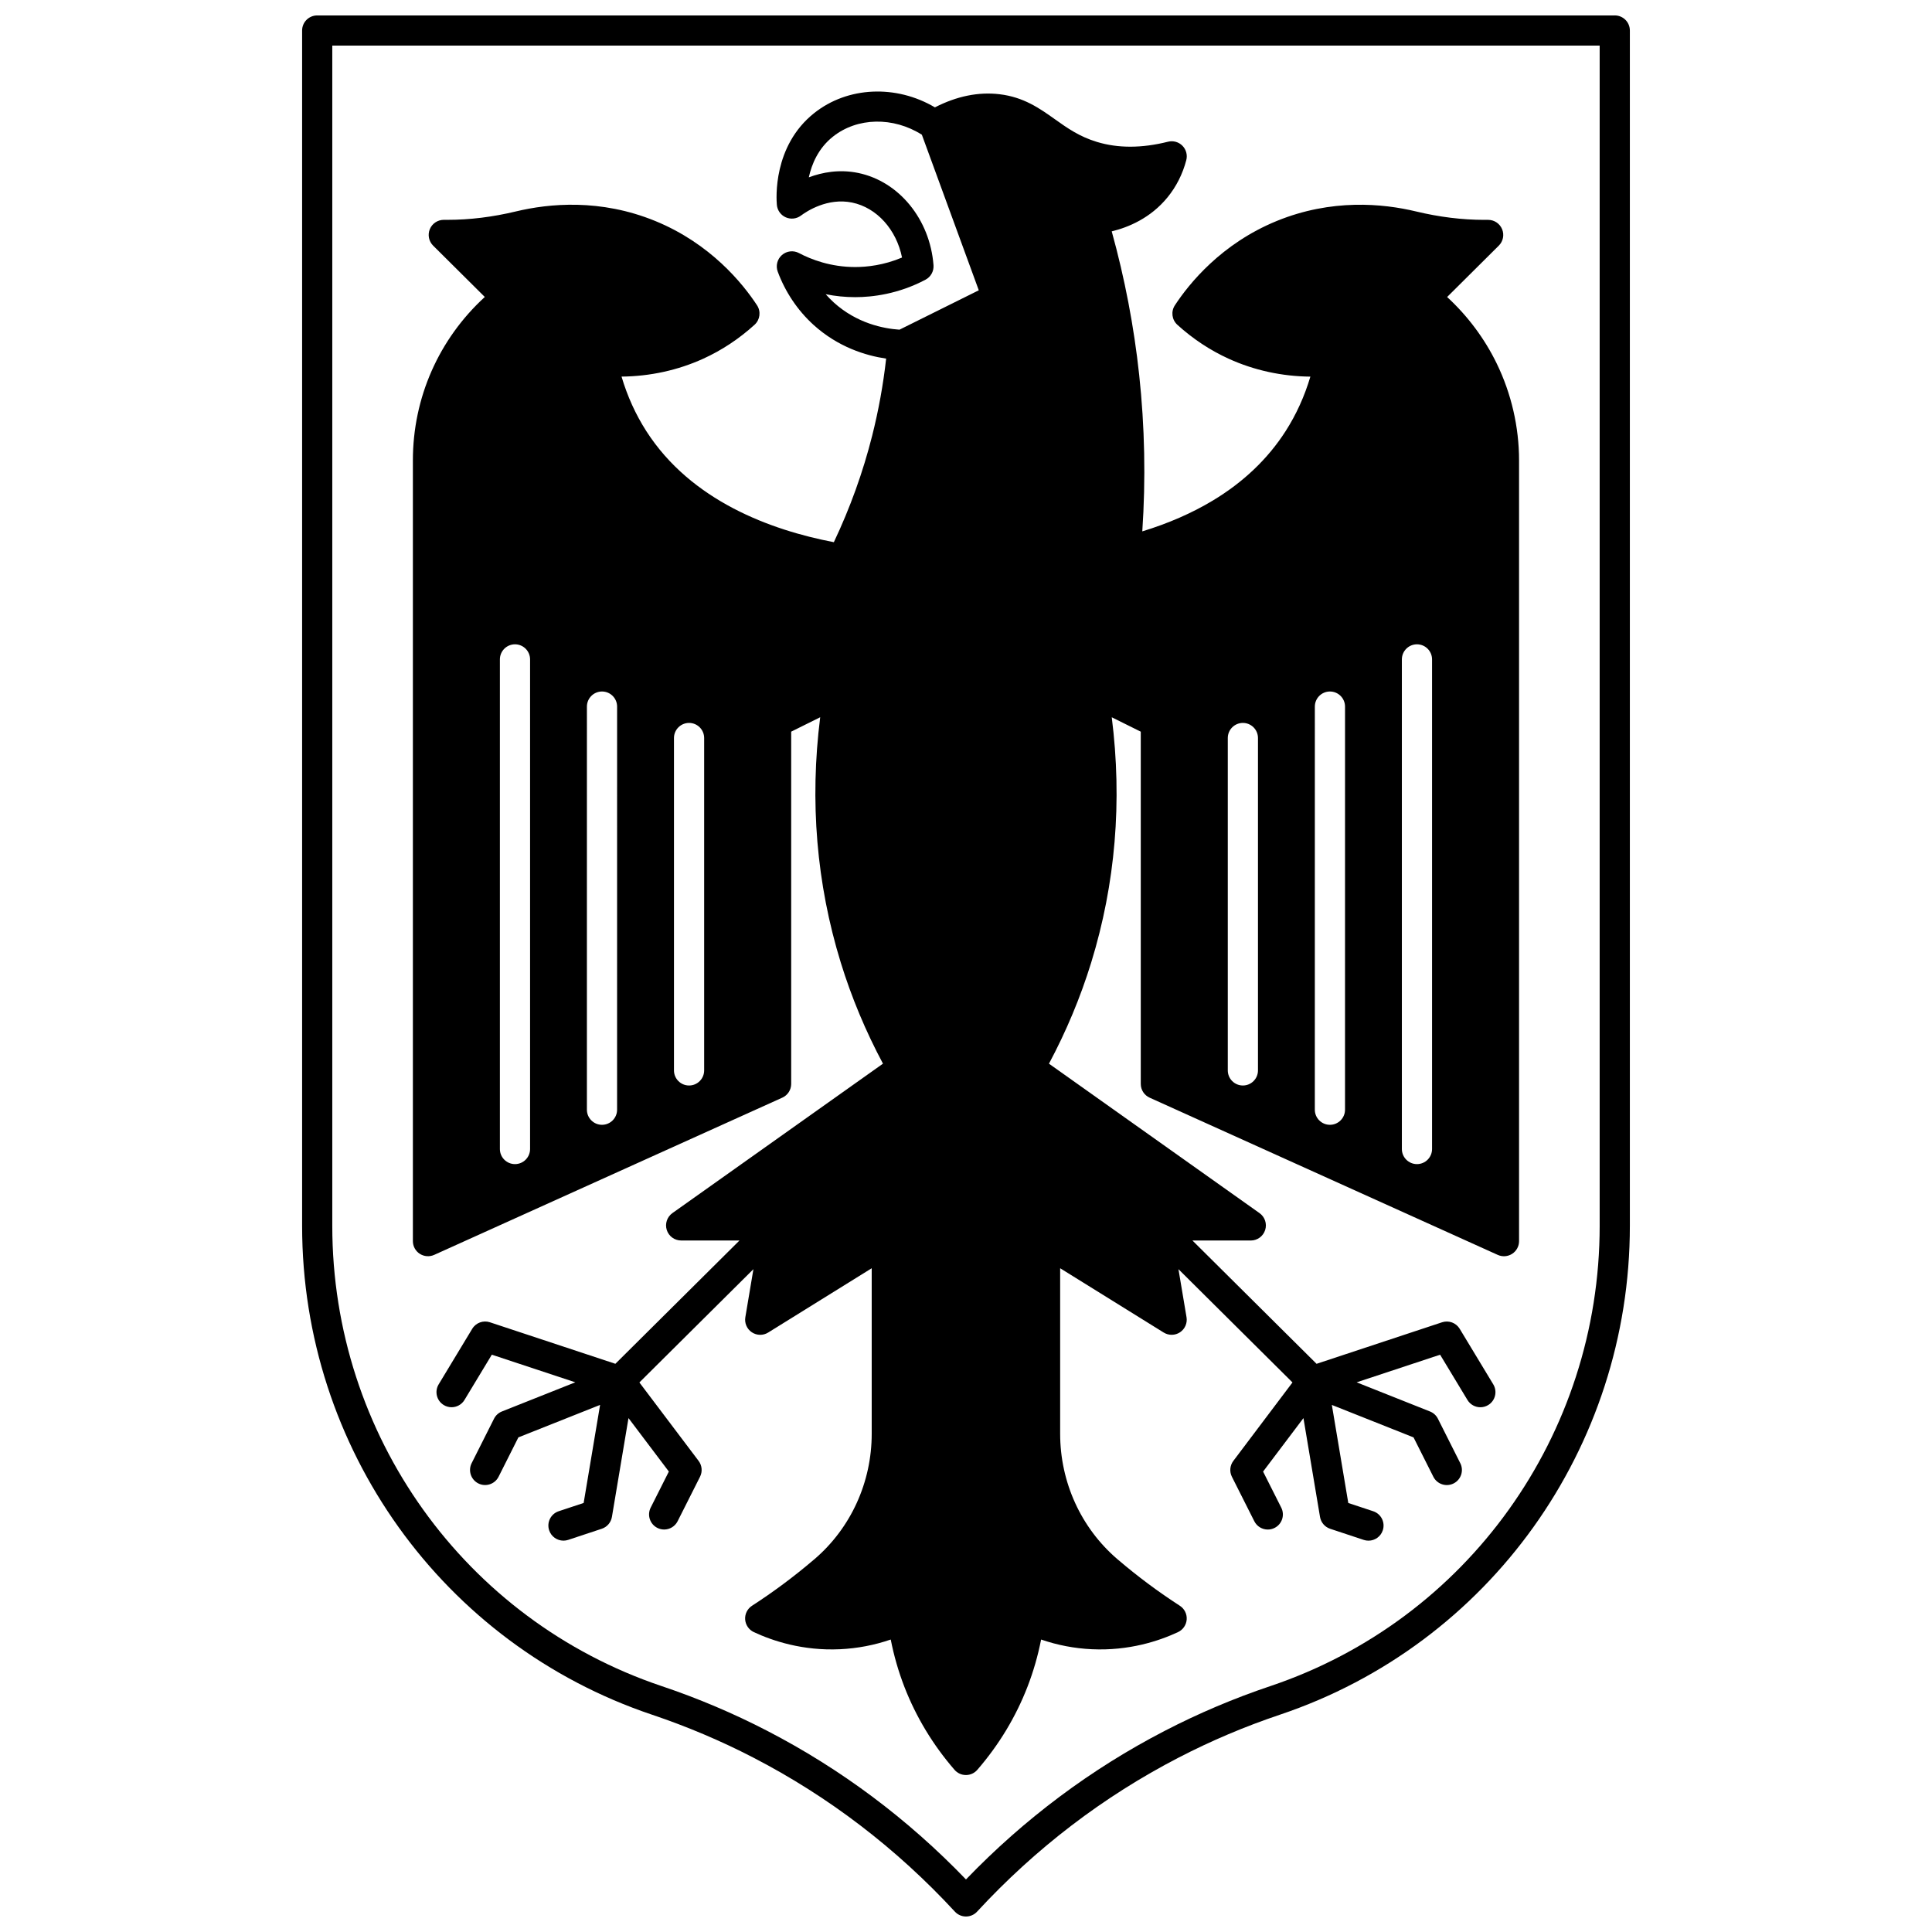
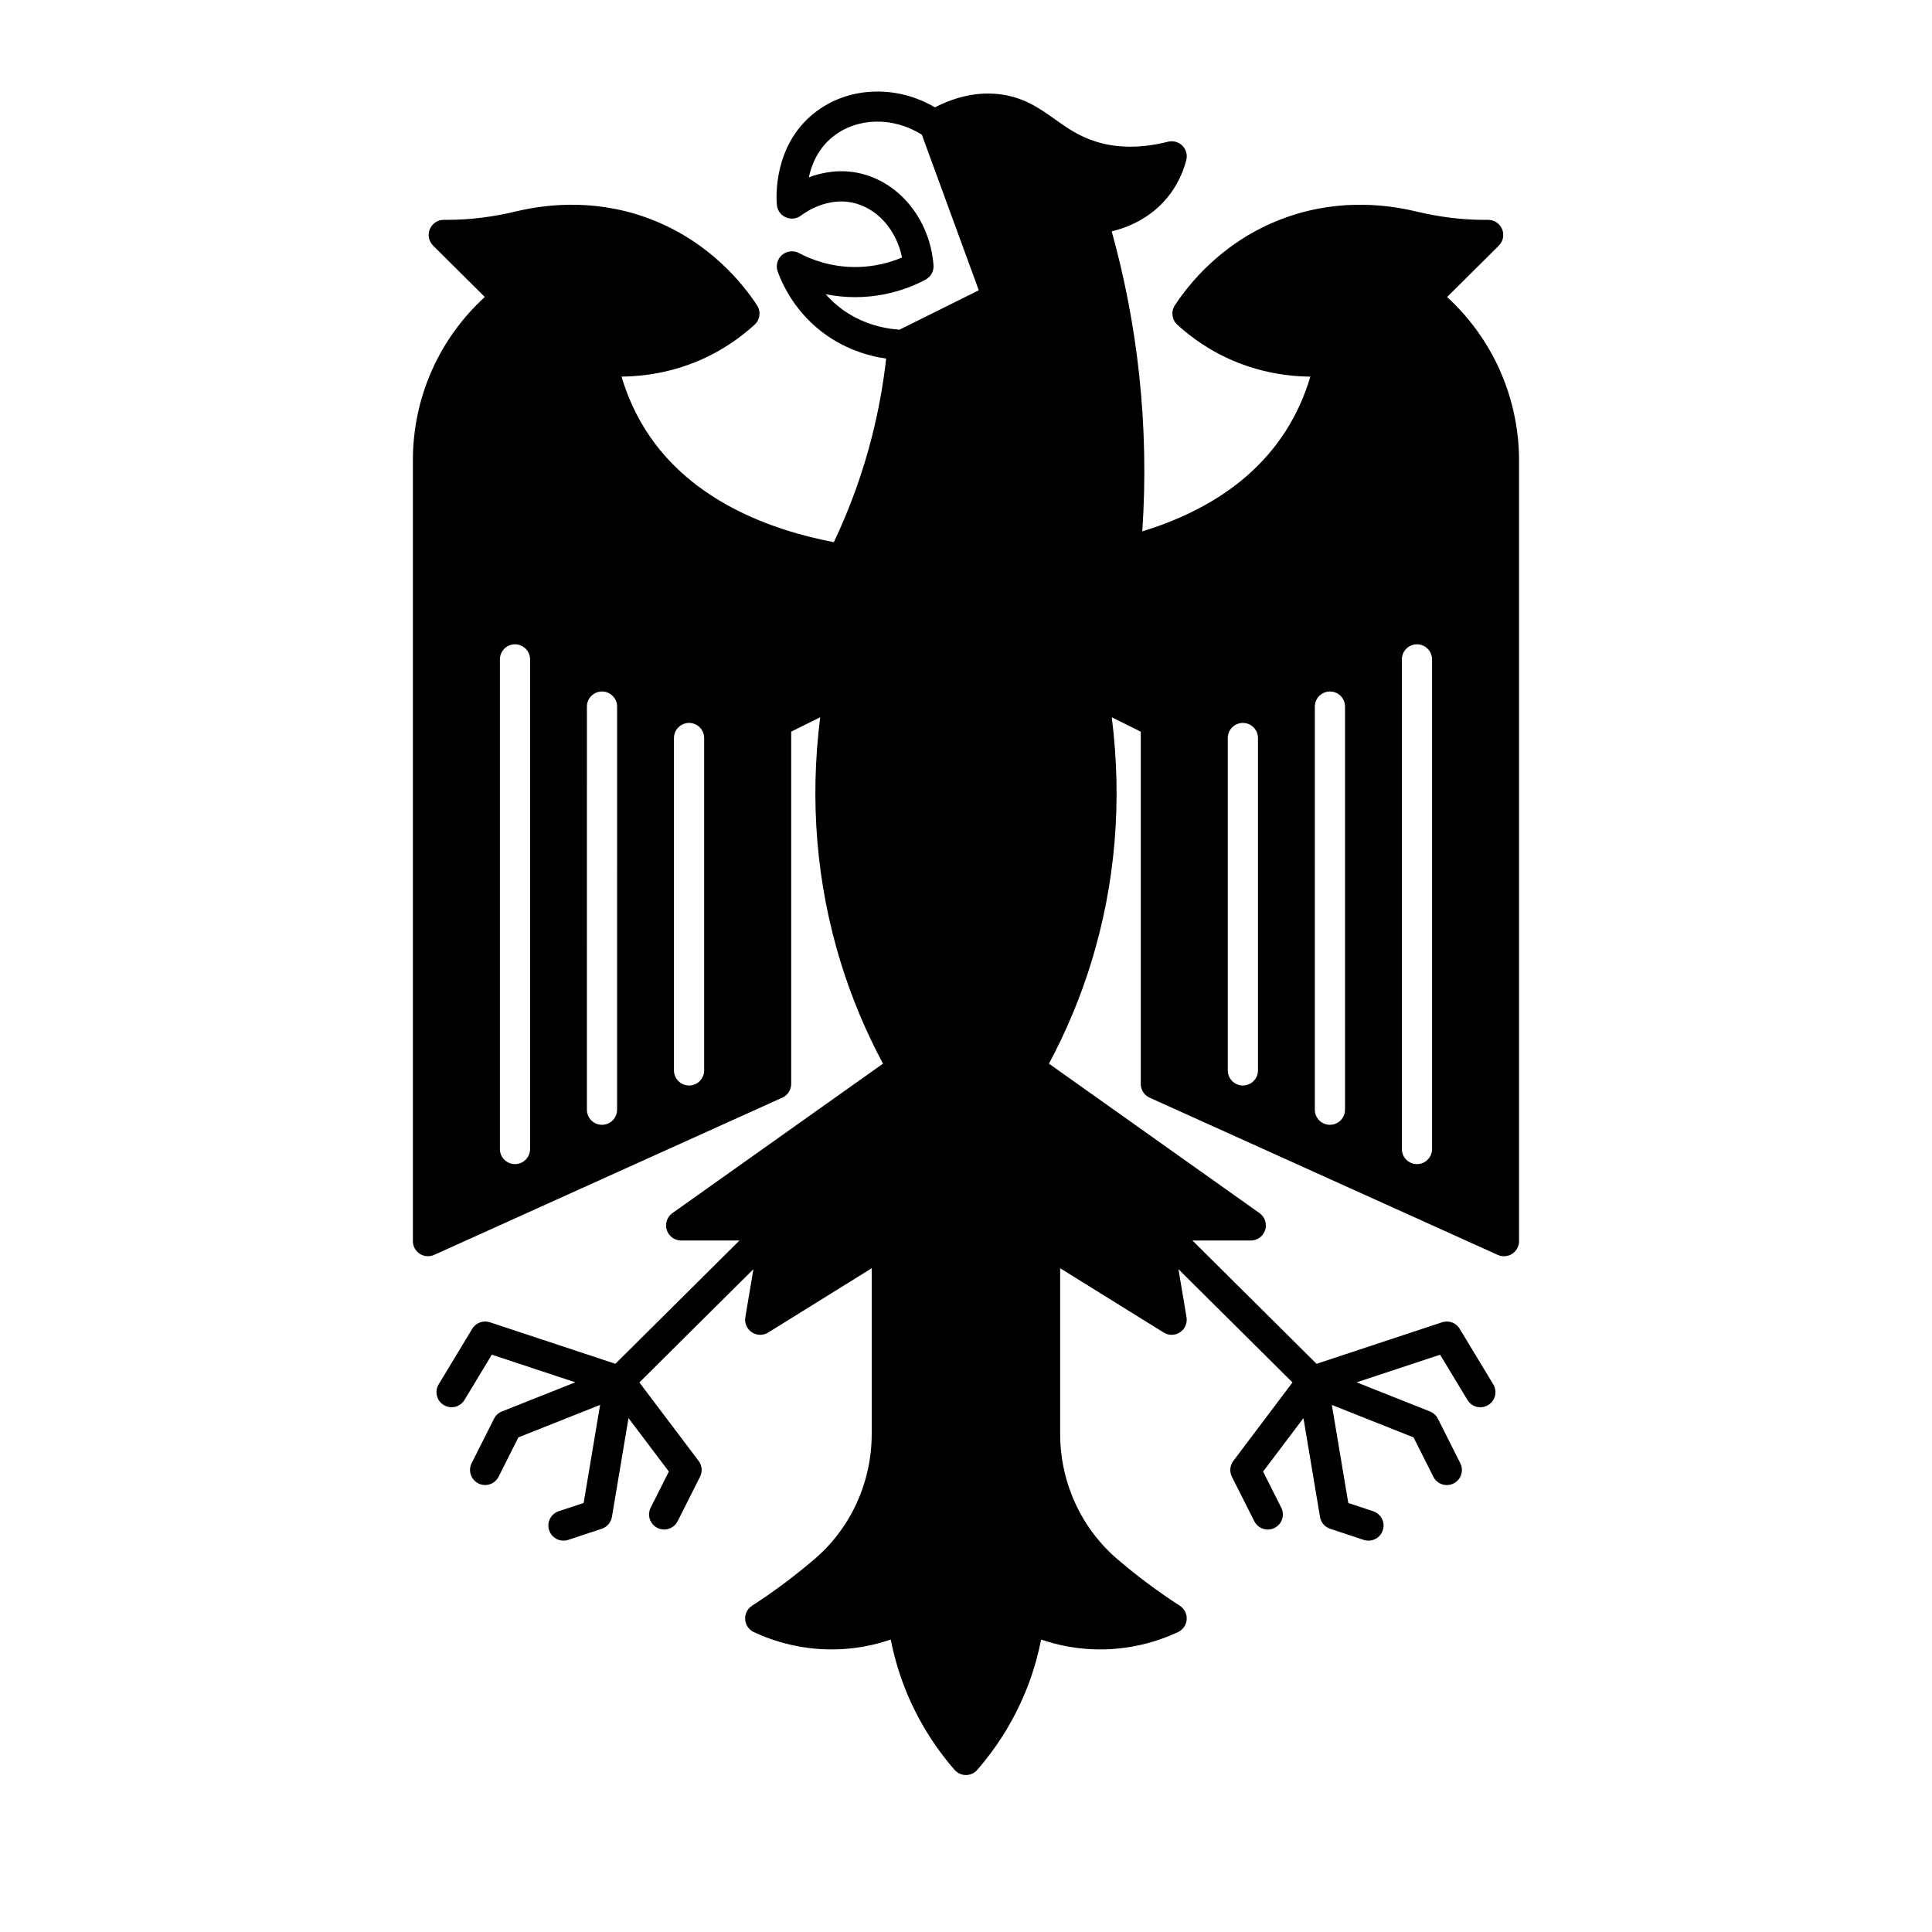
<svg xmlns="http://www.w3.org/2000/svg" width="800px" height="800px" version="1.1" viewBox="144 144 512 512">
  <defs>
    <clipPath id="a">
-       <path d="m224 148.09h352v503.81h-352z" />
-     </clipPath>
+       </clipPath>
  </defs>
  <g clip-path="url(#a)">
    <path d="m571.93 148.09h-343.87c-2.207 0-3.996 1.789-3.996 4v316.79c0 58.824 37.262 110.88 92.723 129.53 9.227 3.102 18.262 6.926 26.855 11.375 19.961 10.32 37.934 24.059 53.418 40.824 0.758 0.82 1.82 1.285 2.938 1.285s2.18-0.465 2.938-1.285c15.484-16.77 33.457-30.504 53.418-40.828 8.59-4.449 17.625-8.277 26.855-11.375 55.461-18.648 92.723-70.703 92.723-129.53v-316.79c0-2.211-1.793-4-4-4zm-4 320.79c0 55.387-35.07 104.39-87.27 121.95-9.617 3.231-19.031 7.219-27.98 11.855-19.539 10.102-37.242 23.344-52.684 39.387-15.438-16.047-33.145-29.285-52.68-39.387-8.953-4.637-18.367-8.625-27.98-11.855-52.207-17.559-87.277-66.57-87.277-121.95v-312.79h335.87z" />
  </g>
  <path d="m255.25 476.27c1.141 0.738 2.578 0.844 3.816 0.285l92.254-41.664c1.434-0.648 2.352-2.07 2.352-3.644v-93.352c2.562-1.27 5.125-2.543 7.688-3.816-2.812 22.281-0.98 44.117 5.453 65.02 2.844 9.215 6.602 18.207 11.184 26.781-18.602 13.207-37.195 26.402-55.801 39.602-1.418 1.008-2.023 2.816-1.496 4.477 0.527 1.66 2.07 2.785 3.812 2.785h15.461l-32.891 32.676-33.254-11.004c-1.773-0.586-3.715 0.133-4.68 1.727l-8.898 14.723c-1.141 1.891-0.535 4.348 1.355 5.488 0.645 0.391 1.359 0.578 2.062 0.578 1.352 0 2.676-0.688 3.426-1.93l7.246-11.996 22.121 7.32-19.445 7.727c-0.91 0.363-1.656 1.043-2.094 1.918l-5.93 11.785c-0.992 1.973-0.195 4.375 1.773 5.367 1.973 0.992 4.375 0.195 5.367-1.773l5.246-10.43 21.652-8.605-4.356 25.984-6.609 2.191c-2.098 0.695-3.231 2.957-2.535 5.055 0.559 1.68 2.117 2.742 3.793 2.742 0.418 0 0.84-0.066 1.258-0.203l8.898-2.949c1.406-0.465 2.441-1.672 2.688-3.137l4.391-26.191 10.695 14.168-4.816 9.562c-0.992 1.973-0.199 4.375 1.77 5.371 0.578 0.289 1.191 0.43 1.797 0.43 1.461 0 2.871-0.805 3.574-2.199l5.938-11.785c0.688-1.359 0.539-2.992-0.379-4.207l-15.691-20.785 30.219-30.02-2.141 12.738c-0.262 1.551 0.41 3.109 1.715 3.984 1.305 0.875 3 0.906 4.336 0.074l27.438-17.039v43.859c0 12.852-5.527 24.969-15.141 33.215-0.086 0.066-0.168 0.137-0.23 0.188-5.16 4.406-10.66 8.5-16.348 12.18-1.223 0.789-1.918 2.18-1.82 3.629 0.102 1.449 0.98 2.734 2.297 3.352 4.977 2.328 12.984 5.004 22.852 4.539 4.602-0.215 9.102-1.078 13.434-2.57 0.836 4.277 2.047 8.477 3.613 12.527 3.106 8.008 7.578 15.414 13.293 22.004 0.758 0.875 1.859 1.379 3.019 1.379s2.262-0.504 3.019-1.379c5.715-6.594 10.188-13.996 13.293-22.008 1.57-4.051 2.777-8.246 3.613-12.523 4.332 1.492 8.828 2.356 13.43 2.57 9.875 0.465 17.879-2.211 22.855-4.539 1.316-0.617 2.195-1.898 2.297-3.352 0.098-1.453-0.598-2.84-1.82-3.629-5.688-3.676-11.188-7.773-16.324-12.16-0.082-0.074-0.168-0.141-0.223-0.184-9.641-8.273-15.168-20.391-15.168-33.242v-43.859l27.438 17.039c1.336 0.828 3.031 0.801 4.336-0.074 1.305-0.875 1.977-2.434 1.715-3.984l-2.141-12.738 30.219 30.02-15.672 20.793c-0.918 1.215-1.066 2.848-0.379 4.207l5.938 11.785c0.703 1.395 2.109 2.199 3.574 2.199 0.605 0 1.219-0.137 1.797-0.43 1.973-0.992 2.766-3.398 1.77-5.371l-4.816-9.562 10.695-14.168 4.391 26.191c0.246 1.461 1.277 2.668 2.688 3.137l8.898 2.949c0.418 0.141 0.84 0.203 1.258 0.203 1.676 0 3.238-1.062 3.793-2.742 0.695-2.098-0.441-4.359-2.535-5.055l-6.609-2.191-4.356-25.984 21.652 8.605 5.246 10.43c0.992 1.973 3.398 2.766 5.367 1.773 1.973-0.992 2.769-3.394 1.773-5.367l-5.93-11.785c-0.438-0.875-1.188-1.559-2.094-1.918l-19.445-7.727 22.121-7.32 7.246 11.996c0.75 1.242 2.07 1.93 3.426 1.93 0.703 0 1.418-0.188 2.062-0.578 1.891-1.141 2.496-3.602 1.355-5.488l-8.898-14.723c-0.965-1.598-2.906-2.312-4.68-1.727l-33.254 11.004-32.891-32.676h15.461c1.742 0 3.281-1.125 3.812-2.785 0.527-1.66-0.078-3.469-1.496-4.477-18.602-13.195-37.199-26.395-55.801-39.602 4.586-8.578 8.344-17.57 11.188-26.785 6.438-20.902 8.266-42.734 5.453-65.016 2.562 1.273 5.125 2.543 7.688 3.816v93.352c0 1.57 0.922 2.996 2.352 3.644l92.254 41.664c1.238 0.559 2.676 0.453 3.816-0.285 1.141-0.738 1.828-2 1.828-3.359v-206.91c0-8.84-2.047-17.719-5.918-25.668-3.203-6.598-7.703-12.621-13.145-17.629l13.695-13.613c1.148-1.141 1.496-2.863 0.875-4.359-0.617-1.496-2.078-2.473-3.695-2.473h-1.051c-5.84 0-11.914-0.75-18.059-2.227-8.828-2.125-22.402-3.41-36.926 2.527-14.668 6.004-23.207 16.578-26.988 22.348-1.078 1.645-0.801 3.828 0.652 5.152 4.102 3.731 8.688 6.762 13.617 9.008 6.711 3.059 14.102 4.668 21.641 4.738-1.547 5.215-3.75 10.062-6.574 14.465-4.715 7.348-11.223 13.543-19.348 18.414-5.477 3.293-11.723 6.019-18.621 8.129 0.934-13.812 0.656-27.738-0.824-41.477-1.379-12.805-3.824-25.574-7.277-38.027 4.418-1.074 10.293-3.508 14.789-9.02 2.328-2.856 4-6.168 4.969-9.848 0.359-1.367-0.031-2.824-1.023-3.828-0.996-1.004-2.449-1.41-3.82-1.062-6.902 1.738-13.234 1.758-18.836 0.051-4.688-1.422-7.824-3.652-11.148-6.016-4.059-2.883-8.254-5.867-14.703-6.625-5.562-0.652-11.297 0.516-17.082 3.484-10.281-6.066-23.117-5.551-32.008 1.527-10.984 8.738-10.023 22.762-9.879 24.328 0.133 1.441 1.035 2.699 2.356 3.285 1.324 0.586 2.859 0.414 4.019-0.453 1.539-1.152 7.066-4.801 13.566-3.457 6.574 1.363 11.742 7.18 13.23 14.566-4.844 2.051-9.328 2.519-12.418 2.519-6.523 0-11.707-2.016-14.906-3.707-1.465-0.773-3.258-0.562-4.504 0.527-1.246 1.094-1.691 2.84-1.117 4.394 1.996 5.394 5.262 10.262 9.449 14.078 6.555 5.953 13.906 8.184 19.285 8.977-0.773 6.891-2.016 13.738-3.699 20.414-2.434 9.66-5.848 19.145-10.16 28.234-16.68-3.195-37.812-10.914-49.691-29.418-2.824-4.402-5.027-9.25-6.574-14.465 7.539-0.07 14.93-1.68 21.641-4.734 4.934-2.246 9.516-5.277 13.617-9.008 1.453-1.324 1.73-3.508 0.652-5.152-3.785-5.769-12.32-16.348-26.992-22.348-14.523-5.938-28.094-4.648-36.926-2.523-6.137 1.473-12.211 2.223-18.051 2.223h-1.051c-1.621 0-3.078 0.977-3.695 2.473-0.617 1.496-0.27 3.219 0.875 4.359l13.695 13.609c-12.164 11.141-19.059 26.684-19.059 43.305v206.91c0 1.359 0.688 2.621 1.828 3.359zm260.26-157.52c0-2.207 1.789-4 4-4 2.207 0 4 1.789 4 4v129.75c0 2.207-1.789 4-4 4-2.207 0-4-1.789-4-4zm-23.062 12.504c0-2.207 1.789-4 4-4 2.207 0 4 1.789 4 4l-0.004 106.83c0 2.207-1.789 4-4 4-2.207 0-4-1.789-4-4zm-23.07 8.328c0-2.207 1.789-4 4-4 2.207 0 4 1.789 4 4v88.086c0 2.207-1.789 4-4 4-2.207 0-4-1.789-4-4zm-104.44-115.45c-0.773-0.707-1.48-1.43-2.121-2.164 2.57 0.516 5.191 0.781 7.812 0.781 4.519 0 11.426-0.805 18.648-4.633 1.406-0.746 2.234-2.254 2.113-3.84-0.934-12.152-9.137-22.203-19.949-24.441-5.012-1.039-9.559-0.16-13.094 1.16 0.758-3.488 2.492-7.684 6.387-10.781 6.473-5.148 16.008-5.301 23.57-0.512l6.652 18.18c2.812 7.68 5.625 15.363 8.434 23.047l-21.016 10.438c-4.219-0.285-11.309-1.664-17.438-7.234zm-42.328 115.45c0-2.207 1.789-4 4-4 2.207 0 4 1.789 4 4v88.086c0 2.207-1.789 4-4 4-2.207 0-4-1.789-4-4zm-23.07-8.328c0-2.207 1.789-4 4-4 2.207 0 4 1.789 4 4l-0.004 106.83c0 2.207-1.789 4-4 4-2.207 0-4-1.789-4-4zm-23.062-12.504c0-2.207 1.789-4 4-4 2.207 0 4 1.789 4 4v129.75c0 2.207-1.789 4-4 4-2.207 0-4-1.789-4-4z" />
</svg>